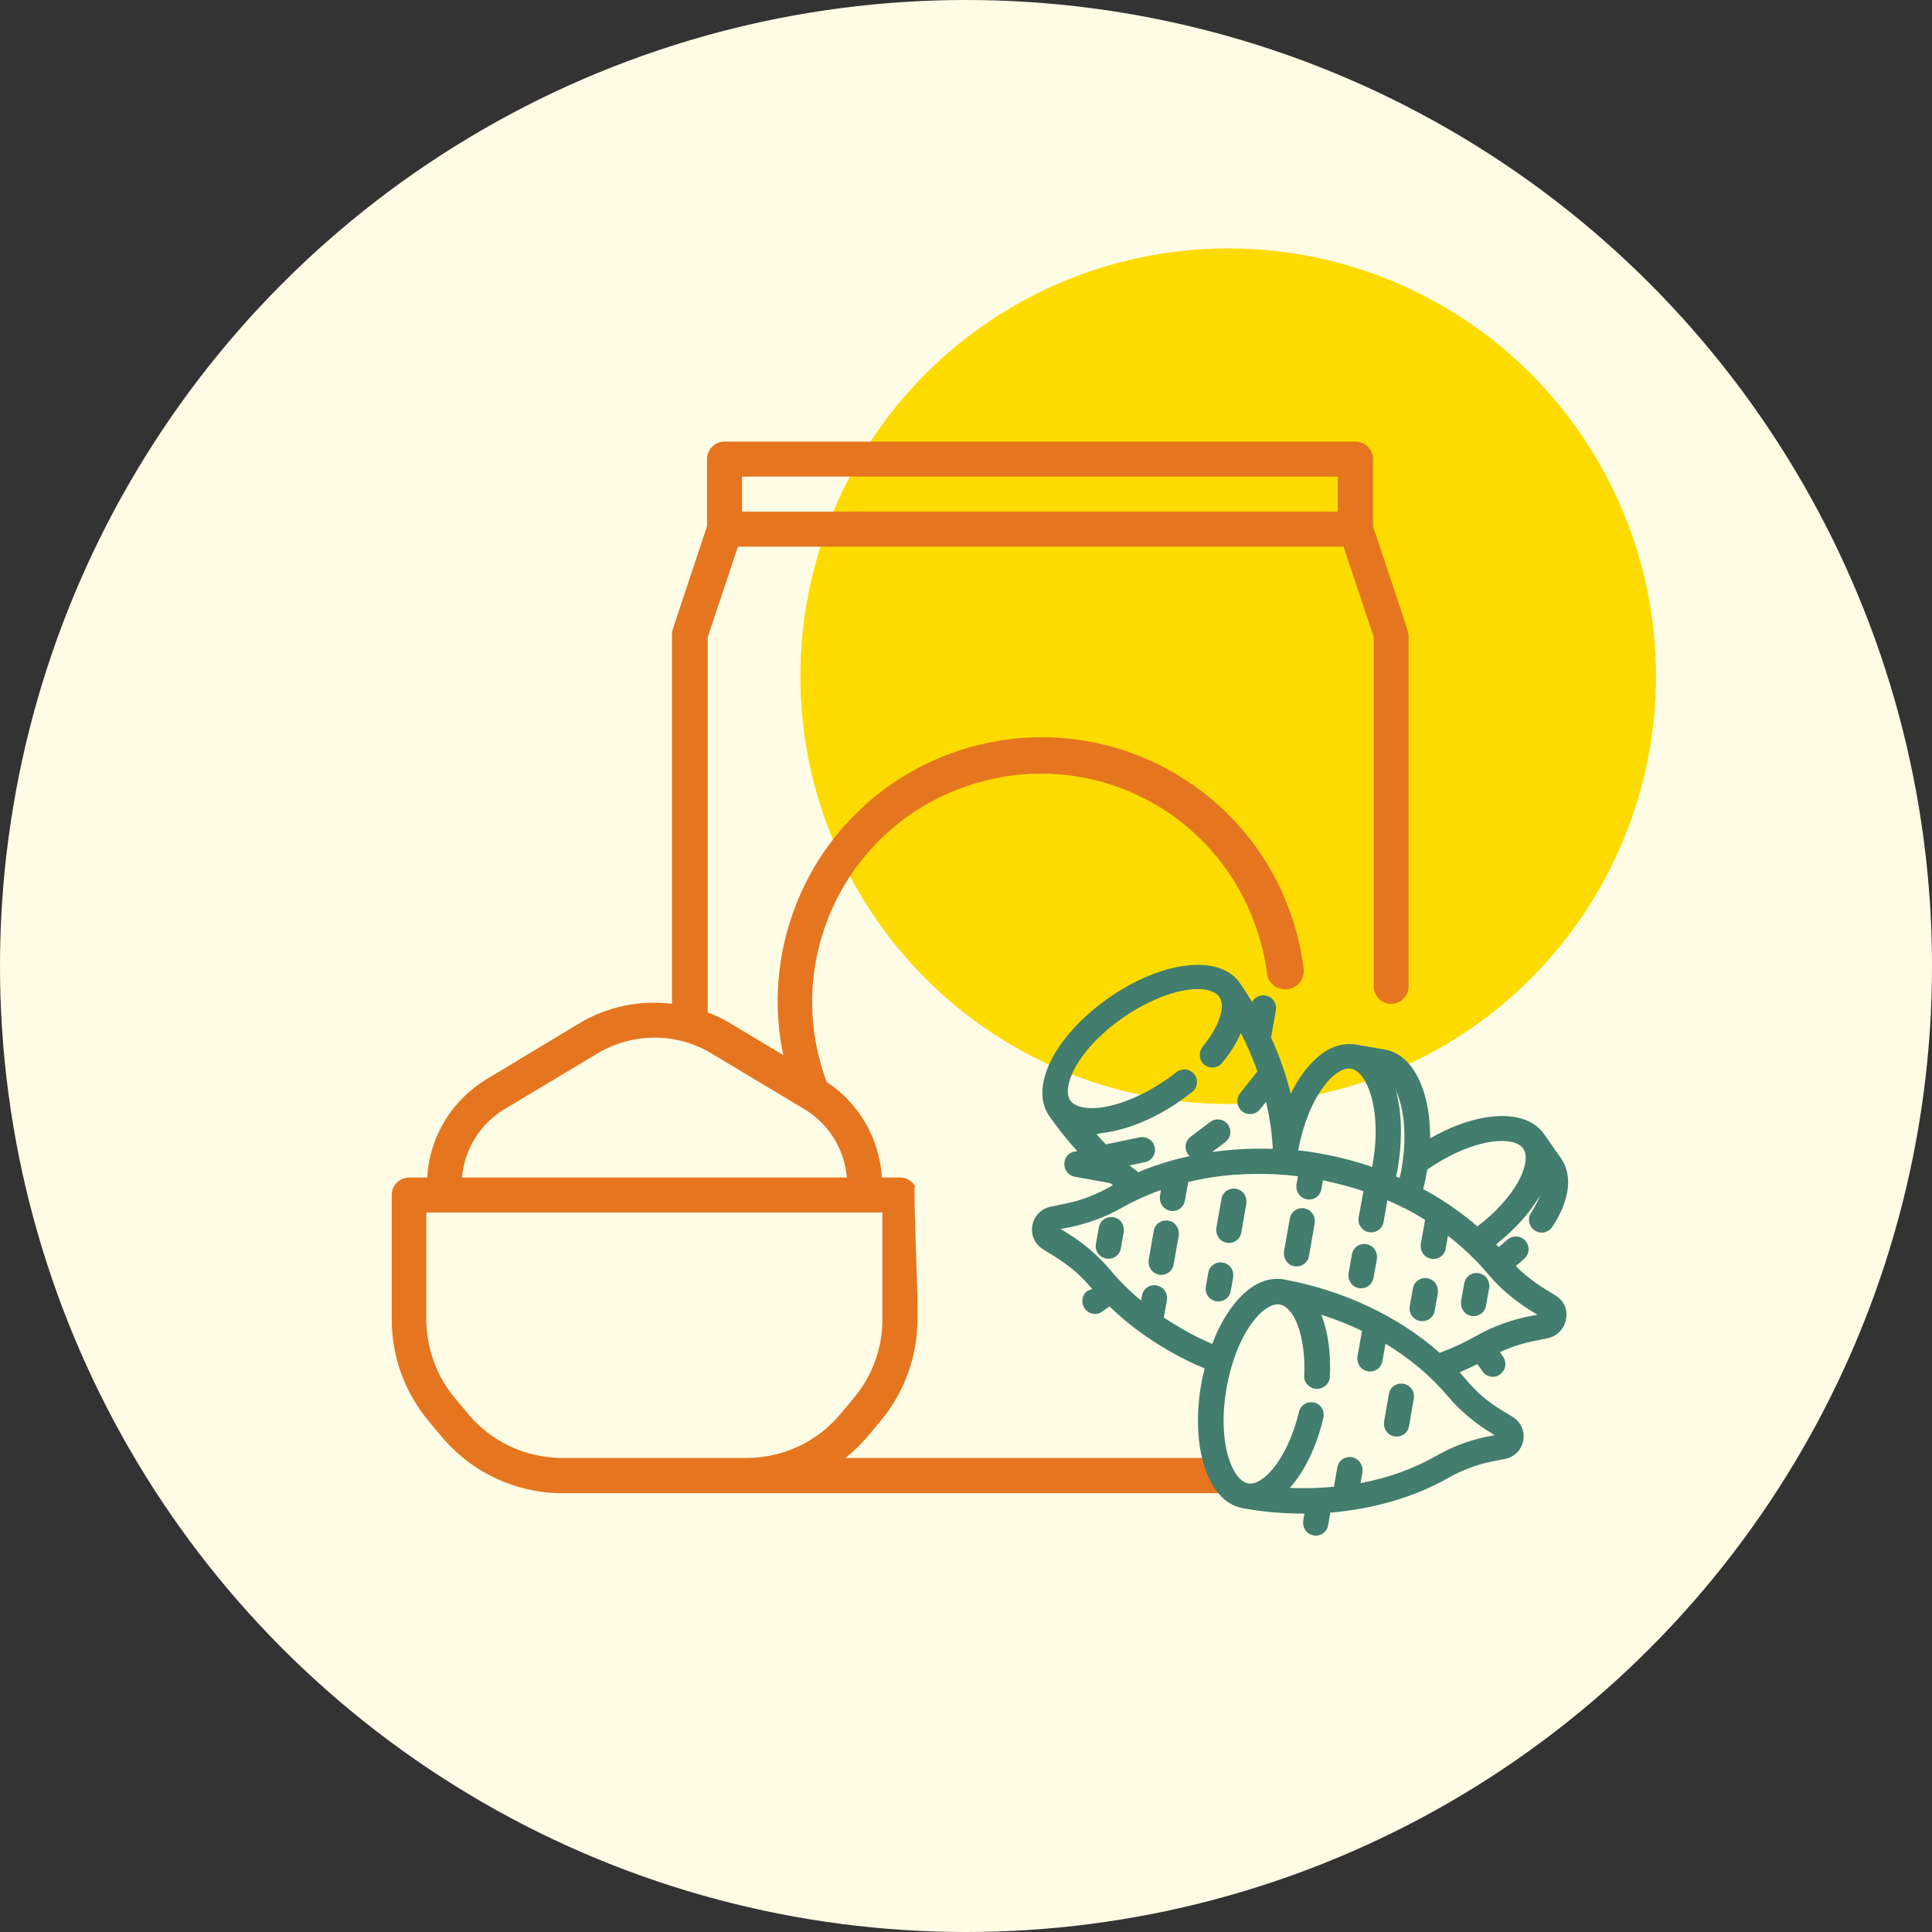
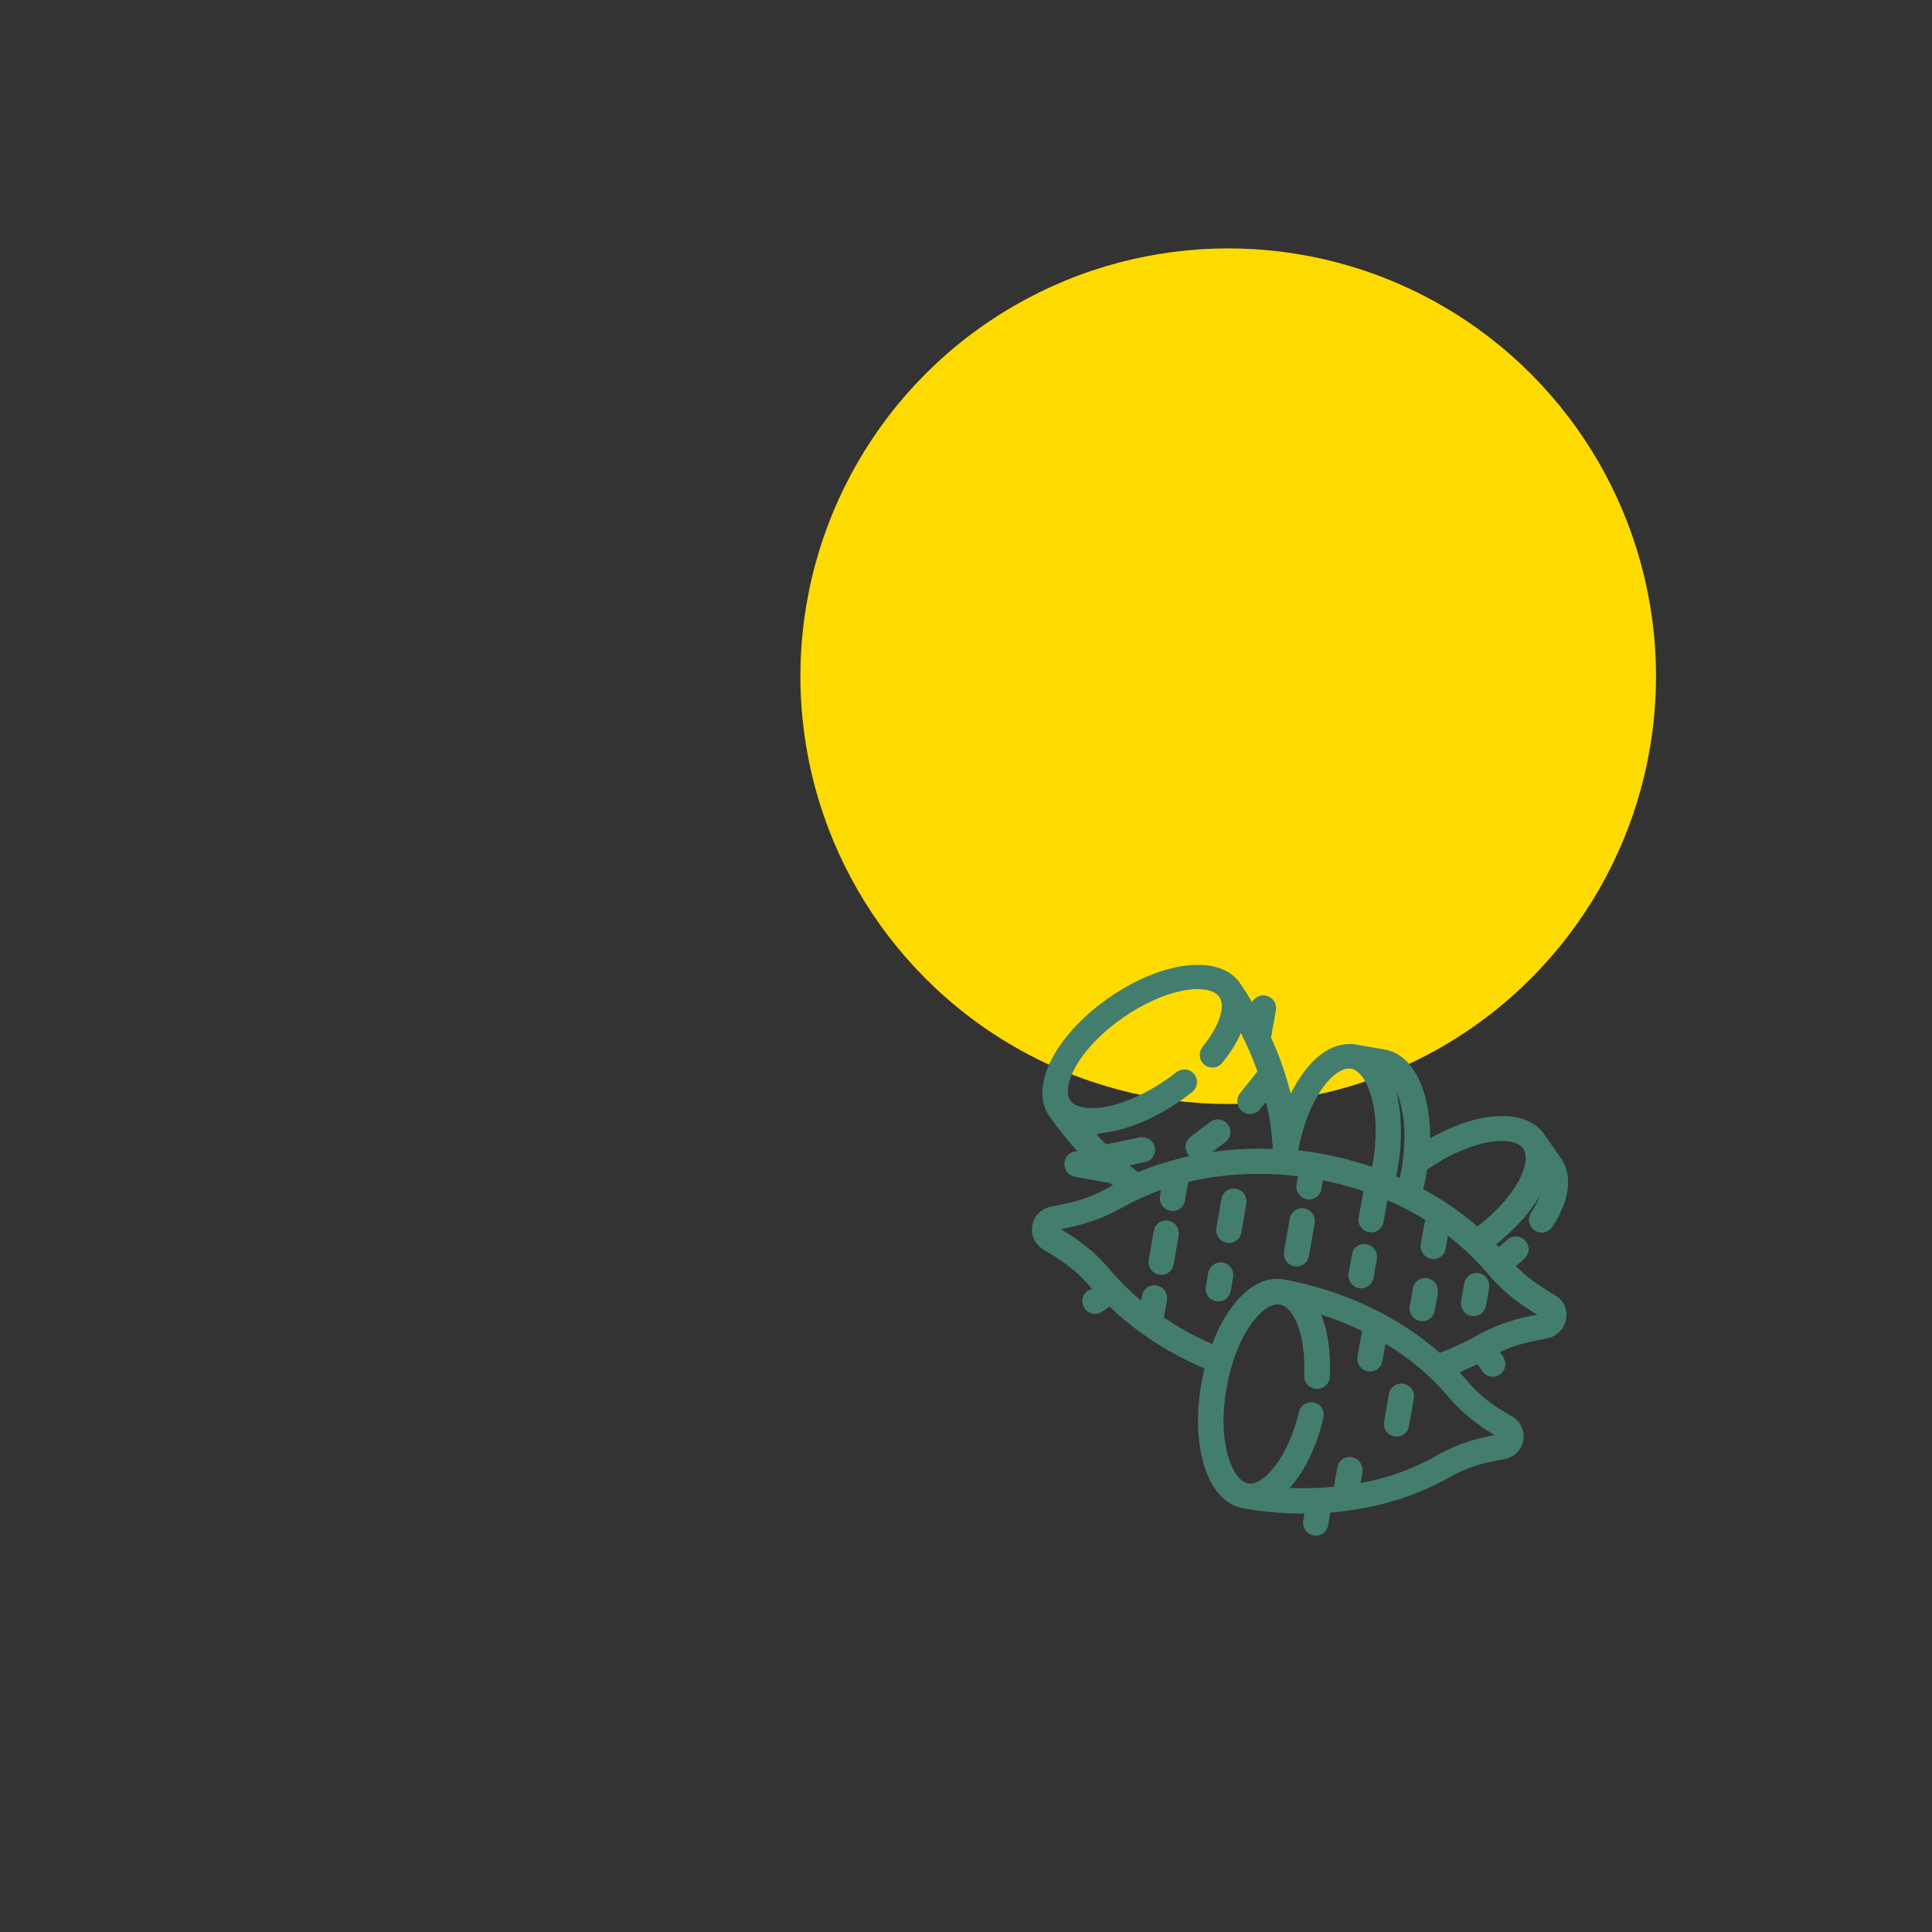
<svg xmlns="http://www.w3.org/2000/svg" width="70" height="70" viewBox="0 0 70 70" fill="none">
  <rect x="0" y="0" width="70" height="70" fill="#333333" stroke="none" />
-   <circle cx="35" cy="35" r="35" fill="#FFFCE6" />
  <circle cx="44.5" cy="24.5" r="15.5" fill="#FEDB00" />
-   <path d="M50.982 22.781L49.748 19.069V16.635C49.748 16.287 49.461 16 49.113 16H26.25C25.903 16 25.616 16.287 25.616 16.635V19.069L24.381 22.781C24.364 22.841 24.347 22.911 24.347 22.981V36.368C23.191 36.229 22.026 36.464 21.026 37.055L17.618 39.106C16.366 39.871 15.558 41.193 15.48 42.662H14.828C14.48 42.662 14.193 42.949 14.193 43.296V47.808C14.193 49.147 14.662 50.442 15.514 51.468L15.993 52.042C17.079 53.346 18.687 54.102 20.383 54.102H44.063C44.462 54.102 44.758 53.737 44.68 53.346V53.328C44.619 53.033 44.367 52.824 44.063 52.824H30.632C30.927 52.589 31.197 52.328 31.44 52.042L31.918 51.468C32.77 50.442 33.24 49.147 33.24 47.808V47.069C33.24 47.06 33.24 47.06 33.24 47.052C33.214 45.722 33.135 44.392 33.135 43.062C33.135 43.036 33.144 43.01 33.161 42.992C33.057 42.792 32.849 42.662 32.605 42.662H31.953C31.866 41.254 31.127 39.976 29.954 39.202C28.319 34.838 30.614 29.961 35.074 28.466C39.325 27.04 43.88 29.222 45.445 33.421C45.671 34.029 45.827 34.655 45.906 35.273C45.949 35.603 46.236 35.855 46.575 35.846C46.584 35.846 46.584 35.846 46.592 35.846C46.983 35.838 47.279 35.49 47.236 35.099C46.862 32.117 45.088 29.353 42.228 27.831C37.56 25.354 31.771 27.127 29.293 31.795C28.25 33.769 27.919 36.046 28.38 38.228L26.424 37.055C26.172 36.907 25.911 36.785 25.642 36.681V23.085L26.737 19.808H48.679L49.774 23.085V35.742C49.774 36.072 50.026 36.342 50.348 36.368H50.356C50.722 36.394 51.035 36.107 51.035 35.742V22.981C51.017 22.911 51 22.841 50.982 22.781ZM31.971 43.931V47.808C31.971 48.851 31.605 49.851 30.936 50.651L30.458 51.224C29.615 52.242 28.363 52.824 27.041 52.824H20.374C19.052 52.824 17.801 52.242 16.957 51.224L16.479 50.651C15.81 49.851 15.454 48.843 15.445 47.808V43.931H31.971ZM25.746 38.15L29.154 40.193C30.032 40.723 30.597 41.645 30.684 42.662H16.74C16.827 41.645 17.392 40.723 18.27 40.193L21.678 38.15C22.938 37.411 24.494 37.411 25.746 38.15ZM48.47 18.538H26.885V17.269H48.47V18.538Z" fill="#E5761F" />
  <path d="M46.896 45.877C46.922 45.886 46.949 45.886 46.974 45.886C47.201 45.886 47.392 45.729 47.427 45.503L47.635 44.321C47.653 44.199 47.627 44.078 47.557 43.973C47.487 43.869 47.383 43.808 47.261 43.782C47.235 43.773 47.209 43.773 47.183 43.773C46.957 43.773 46.766 43.93 46.731 44.156L46.523 45.338C46.505 45.46 46.531 45.582 46.601 45.686C46.67 45.79 46.775 45.86 46.896 45.877Z" fill="#427D6D" />
  <path d="M49.235 46.67C49.261 46.678 49.287 46.678 49.313 46.678C49.539 46.678 49.73 46.522 49.765 46.296L49.887 45.618C49.904 45.496 49.878 45.375 49.809 45.27C49.739 45.166 49.635 45.105 49.513 45.079C49.487 45.07 49.461 45.07 49.435 45.07C49.209 45.07 49.017 45.227 48.983 45.453L48.861 46.131C48.844 46.253 48.87 46.374 48.939 46.479C49.009 46.583 49.113 46.653 49.235 46.67Z" fill="#427D6D" />
  <path d="M51.452 47.861C51.478 47.869 51.504 47.869 51.53 47.869C51.756 47.869 51.947 47.713 51.982 47.487L52.095 46.852C52.112 46.731 52.086 46.609 52.017 46.505C51.947 46.4 51.843 46.34 51.721 46.313C51.695 46.305 51.669 46.305 51.643 46.305C51.417 46.305 51.226 46.461 51.191 46.687L51.078 47.322C51.035 47.583 51.2 47.817 51.452 47.861Z" fill="#427D6D" />
  <path d="M53.312 47.677C53.338 47.686 53.364 47.686 53.39 47.686C53.616 47.686 53.807 47.529 53.842 47.303L53.955 46.669C53.973 46.547 53.947 46.425 53.877 46.321C53.807 46.217 53.703 46.156 53.581 46.13C53.555 46.121 53.529 46.121 53.503 46.121C53.277 46.121 53.086 46.278 53.051 46.504L52.938 47.138C52.921 47.26 52.947 47.382 53.017 47.486C53.086 47.59 53.19 47.66 53.312 47.677Z" fill="#427D6D" />
  <path d="M50.522 52.041C50.548 52.05 50.574 52.05 50.6 52.05C50.826 52.05 51.017 51.894 51.052 51.668L51.226 50.668C51.269 50.416 51.104 50.181 50.852 50.138C50.826 50.129 50.8 50.129 50.774 50.129C50.548 50.129 50.356 50.285 50.322 50.511L50.148 51.511C50.13 51.633 50.157 51.755 50.226 51.859C50.296 51.955 50.4 52.024 50.522 52.041Z" fill="#427D6D" />
  <path d="M56.372 46.947L55.937 46.677C55.563 46.443 55.216 46.173 54.92 45.869C55.033 45.782 55.138 45.686 55.233 45.599C55.424 45.425 55.433 45.139 55.259 44.947C55.172 44.852 55.051 44.8 54.92 44.8C54.807 44.8 54.694 44.843 54.607 44.921C54.512 45.008 54.407 45.095 54.303 45.182C54.268 45.147 54.242 45.112 54.207 45.087C54.894 44.539 55.442 43.93 55.798 43.313C55.729 43.504 55.616 43.722 55.477 43.939C55.407 44.043 55.381 44.165 55.407 44.287C55.433 44.408 55.503 44.513 55.607 44.582C55.685 44.634 55.772 44.66 55.859 44.66C56.016 44.66 56.155 44.582 56.242 44.452C56.876 43.496 56.989 42.592 56.563 41.974L55.955 41.105C55.65 40.662 55.12 40.436 54.425 40.436C54.251 40.436 54.06 40.453 53.868 40.479C53.216 40.583 52.512 40.844 51.817 41.244C51.817 40.67 51.756 40.123 51.617 39.662C51.347 38.723 50.834 38.141 50.174 38.028L49.131 37.845C49.052 37.828 48.965 37.828 48.887 37.828C48.296 37.828 47.714 38.193 47.209 38.888C47.053 39.106 46.897 39.358 46.766 39.627C46.592 38.94 46.358 38.254 46.053 37.593L46.227 36.602C46.271 36.35 46.105 36.115 45.853 36.072C45.827 36.063 45.801 36.063 45.775 36.063C45.601 36.063 45.445 36.159 45.367 36.306C45.227 36.072 45.08 35.846 44.932 35.628C44.628 35.185 44.097 34.959 43.402 34.959C43.228 34.959 43.037 34.976 42.846 35.002C42.002 35.133 41.046 35.541 40.168 36.159C39.29 36.767 38.577 37.523 38.16 38.271C37.691 39.123 37.638 39.897 38.021 40.444C38.334 40.888 38.673 41.314 39.038 41.714C39.029 41.714 39.029 41.714 39.02 41.714C38.794 41.714 38.603 41.87 38.569 42.096C38.551 42.218 38.577 42.339 38.647 42.444C38.716 42.548 38.821 42.609 38.942 42.635L40.237 42.87C40.264 42.896 40.298 42.922 40.325 42.939C40.281 42.965 40.229 42.991 40.185 43.017C39.69 43.296 39.151 43.504 38.569 43.617L38.064 43.722C37.725 43.791 37.464 44.061 37.404 44.4C37.343 44.739 37.49 45.078 37.786 45.26L38.221 45.53C38.725 45.843 39.168 46.217 39.533 46.66C39.551 46.677 39.559 46.695 39.577 46.703L39.412 46.764C39.307 46.834 39.246 46.938 39.22 47.06C39.203 47.181 39.229 47.303 39.299 47.407C39.368 47.512 39.472 47.573 39.594 47.599C39.62 47.608 39.646 47.608 39.672 47.608C39.768 47.608 39.855 47.581 39.933 47.52L40.203 47.338C40.846 47.964 41.602 48.52 42.437 48.99C42.819 49.207 43.228 49.407 43.645 49.581C43.602 49.755 43.567 49.928 43.532 50.102C43.341 51.154 43.367 52.189 43.602 53.015C43.871 53.953 44.384 54.536 45.045 54.649C45.766 54.779 46.497 54.84 47.227 54.84C47.236 54.84 47.253 54.84 47.262 54.84L47.218 55.092C47.201 55.214 47.227 55.336 47.296 55.44C47.366 55.544 47.47 55.605 47.592 55.631C47.618 55.64 47.644 55.64 47.67 55.64C47.896 55.64 48.087 55.483 48.122 55.257L48.2 54.805C49.774 54.675 51.26 54.24 52.495 53.536C52.973 53.267 53.495 53.067 54.051 52.954L54.538 52.858C54.877 52.789 55.129 52.528 55.19 52.189C55.251 51.85 55.103 51.519 54.807 51.337L54.381 51.076C53.894 50.781 53.468 50.415 53.121 49.989C53.042 49.903 52.964 49.807 52.886 49.72C53.103 49.624 53.321 49.529 53.529 49.424L53.712 49.685C53.781 49.789 53.886 49.85 54.007 49.876C54.033 49.885 54.06 49.885 54.086 49.885C54.181 49.885 54.268 49.859 54.346 49.798C54.451 49.729 54.512 49.624 54.538 49.503C54.555 49.381 54.529 49.259 54.459 49.155L54.346 48.99C54.729 48.807 55.146 48.677 55.572 48.59L56.076 48.486C56.415 48.416 56.676 48.146 56.737 47.807C56.815 47.468 56.667 47.129 56.372 46.947ZM51.712 42.374C52.477 41.844 53.295 41.487 53.999 41.374C54.147 41.348 54.286 41.34 54.416 41.34C54.79 41.34 55.068 41.435 55.19 41.618C55.355 41.861 55.285 42.313 55.007 42.818C54.694 43.374 54.173 43.948 53.529 44.434C52.982 43.965 52.373 43.53 51.712 43.165C51.669 43.139 51.617 43.113 51.565 43.087C51.608 42.904 51.652 42.722 51.678 42.548C51.695 42.496 51.704 42.435 51.712 42.374ZM48.983 52.797C48.957 52.789 48.931 52.789 48.905 52.789C48.679 52.789 48.487 52.945 48.453 53.171L48.331 53.867C47.974 53.901 47.609 53.919 47.244 53.919C47.079 53.919 46.905 53.919 46.731 53.91C47.262 53.319 47.705 52.415 47.948 51.372C47.974 51.25 47.957 51.128 47.896 51.024C47.835 50.92 47.731 50.841 47.609 50.815C47.575 50.806 47.54 50.806 47.505 50.806C47.288 50.806 47.105 50.954 47.062 51.163C46.679 52.763 45.845 53.754 45.297 53.754C45.271 53.754 45.245 53.754 45.219 53.745C44.932 53.693 44.662 53.328 44.497 52.763C44.297 52.067 44.28 51.18 44.445 50.268C44.61 49.346 44.932 48.52 45.358 47.938C45.671 47.503 46.019 47.26 46.297 47.26C46.323 47.26 46.349 47.26 46.375 47.268C46.627 47.312 46.862 47.59 47.027 48.033C47.201 48.52 47.288 49.163 47.253 49.842C47.244 49.963 47.288 50.085 47.375 50.172C47.462 50.259 47.575 50.32 47.696 50.32C47.705 50.32 47.714 50.32 47.722 50.32C47.966 50.32 48.174 50.129 48.183 49.885C48.227 49.025 48.114 48.242 47.87 47.634C48.383 47.799 48.879 47.99 49.348 48.225L49.183 49.146C49.165 49.268 49.191 49.39 49.261 49.494C49.331 49.598 49.435 49.659 49.557 49.685C49.583 49.694 49.609 49.694 49.635 49.694C49.861 49.694 50.052 49.537 50.087 49.311L50.2 48.685C51.087 49.224 51.843 49.859 52.451 50.581C52.869 51.076 53.364 51.502 53.929 51.858L54.155 51.998L53.894 52.05C53.242 52.18 52.625 52.415 52.06 52.736C51.243 53.206 50.313 53.545 49.296 53.736L49.365 53.345C49.4 53.084 49.226 52.841 48.983 52.797ZM44.61 47.39C44.341 47.755 44.106 48.199 43.923 48.694C43.567 48.538 43.219 48.373 42.889 48.181C42.645 48.042 42.402 47.894 42.167 47.738L42.28 47.112C42.298 46.99 42.272 46.869 42.202 46.764C42.133 46.66 42.028 46.599 41.907 46.573C41.88 46.564 41.855 46.564 41.828 46.564C41.602 46.564 41.411 46.721 41.376 46.947L41.342 47.121C40.933 46.782 40.559 46.408 40.229 46.017C39.803 45.504 39.281 45.06 38.699 44.695L38.429 44.53L38.742 44.469C39.42 44.33 40.055 44.096 40.637 43.765C41.081 43.513 41.559 43.296 42.063 43.113L42.028 43.331C42.011 43.452 42.037 43.574 42.107 43.678C42.176 43.782 42.28 43.843 42.402 43.869C42.428 43.878 42.454 43.878 42.48 43.878C42.706 43.878 42.898 43.722 42.932 43.496L43.054 42.826C43.324 42.757 43.602 42.705 43.88 42.661C44.445 42.574 45.027 42.531 45.61 42.531C46.079 42.531 46.549 42.557 47.027 42.618L46.975 42.913C46.957 43.035 46.983 43.157 47.053 43.261C47.123 43.365 47.227 43.426 47.349 43.452C47.375 43.461 47.401 43.461 47.427 43.461C47.653 43.461 47.844 43.304 47.879 43.078L47.931 42.765C48.435 42.87 48.931 43 49.4 43.157L49.226 44.113C49.183 44.365 49.348 44.6 49.6 44.643C49.626 44.652 49.652 44.652 49.678 44.652C49.904 44.652 50.096 44.495 50.13 44.269L50.269 43.487C50.608 43.635 50.947 43.8 51.26 43.974C51.382 44.043 51.513 44.121 51.634 44.2L51.478 45.069C51.46 45.191 51.486 45.312 51.556 45.417C51.626 45.521 51.73 45.582 51.852 45.608C51.878 45.617 51.904 45.617 51.93 45.617C52.156 45.617 52.347 45.46 52.382 45.234L52.46 44.773C52.999 45.191 53.486 45.651 53.903 46.147C54.329 46.66 54.851 47.103 55.433 47.468L55.703 47.634L55.39 47.694C54.712 47.834 54.077 48.068 53.495 48.398C53.077 48.633 52.634 48.842 52.164 49.016C50.661 47.686 48.661 46.747 46.514 46.356C46.436 46.338 46.349 46.338 46.271 46.338C45.697 46.33 45.114 46.695 44.61 47.39ZM40.107 41.027C40.95 40.896 41.907 40.488 42.785 39.871C42.924 39.775 43.054 39.671 43.193 39.566C43.393 39.41 43.428 39.114 43.271 38.923C43.184 38.81 43.054 38.749 42.915 38.749C42.811 38.749 42.706 38.784 42.628 38.845C42.506 38.94 42.385 39.036 42.263 39.114C41.498 39.645 40.681 40.001 39.977 40.114C39.829 40.14 39.69 40.149 39.559 40.149C39.186 40.149 38.907 40.053 38.777 39.871C38.612 39.627 38.681 39.175 38.96 38.671C39.307 38.045 39.925 37.402 40.69 36.871C41.455 36.341 42.272 35.985 42.976 35.872C43.124 35.846 43.263 35.837 43.393 35.837C43.767 35.837 44.045 35.933 44.175 36.115C44.419 36.463 44.175 37.184 43.576 37.923C43.498 38.019 43.463 38.141 43.471 38.262C43.48 38.384 43.541 38.497 43.636 38.575C43.715 38.645 43.819 38.68 43.923 38.68C44.062 38.68 44.193 38.619 44.28 38.514C44.575 38.149 44.81 37.784 44.958 37.428C45.193 37.88 45.393 38.349 45.558 38.819L44.932 39.61C44.854 39.705 44.819 39.818 44.836 39.949C44.845 40.071 44.906 40.184 45.001 40.262C45.062 40.314 45.132 40.349 45.21 40.357C45.236 40.366 45.262 40.366 45.288 40.366C45.427 40.366 45.558 40.305 45.645 40.201L45.871 39.923C46.001 40.47 46.079 41.018 46.114 41.557V41.574C46.114 41.592 46.105 41.609 46.105 41.627C45.931 41.618 45.758 41.618 45.593 41.618C45.027 41.618 44.471 41.661 43.915 41.74L44.393 41.383C44.489 41.305 44.558 41.201 44.575 41.079C44.593 40.957 44.558 40.836 44.489 40.74C44.401 40.627 44.263 40.557 44.123 40.557C44.019 40.557 43.923 40.592 43.845 40.653L43.141 41.183C43.045 41.261 42.976 41.366 42.959 41.487C42.941 41.609 42.976 41.731 43.045 41.827C43.063 41.853 43.08 41.87 43.106 41.887C42.454 42.026 41.828 42.226 41.237 42.47C41.133 42.392 41.029 42.305 40.924 42.226L41.489 42.105C41.611 42.079 41.715 42.009 41.776 41.905C41.846 41.8 41.863 41.679 41.837 41.557C41.794 41.348 41.602 41.201 41.385 41.201C41.35 41.201 41.316 41.201 41.289 41.209L40.072 41.461C39.951 41.34 39.838 41.227 39.725 41.096C39.855 41.062 39.977 41.044 40.107 41.027ZM49.73 42.2C49.722 42.226 49.722 42.252 49.713 42.279C49.105 42.07 48.479 41.913 47.835 41.792C47.575 41.748 47.305 41.705 47.036 41.679C47.201 40.775 47.522 39.966 47.94 39.392C48.253 38.958 48.6 38.714 48.879 38.714C48.905 38.714 48.931 38.714 48.957 38.723C49.244 38.775 49.513 39.14 49.678 39.705C49.878 40.392 49.896 41.279 49.73 42.2ZM50.774 42.392C50.756 42.487 50.739 42.574 50.713 42.678C50.669 42.661 50.626 42.644 50.582 42.626C50.6 42.539 50.617 42.461 50.635 42.374C50.817 41.34 50.8 40.323 50.574 39.505C50.626 39.627 50.678 39.758 50.721 39.905C50.921 40.583 50.939 41.47 50.774 42.392Z" fill="#427D6D" />
  <path d="M44.784 43.071C44.758 43.062 44.732 43.062 44.706 43.062C44.48 43.062 44.289 43.219 44.254 43.445L44.071 44.488C44.054 44.61 44.08 44.732 44.15 44.836C44.219 44.94 44.323 45.001 44.445 45.027C44.471 45.036 44.497 45.036 44.523 45.036C44.749 45.036 44.941 44.879 44.975 44.653L45.158 43.61C45.175 43.489 45.149 43.367 45.08 43.262C45.01 43.158 44.906 43.097 44.784 43.071Z" fill="#427D6D" />
  <path d="M42.332 44.227C42.306 44.219 42.28 44.219 42.254 44.219C42.028 44.219 41.837 44.375 41.802 44.601L41.62 45.644C41.602 45.766 41.628 45.888 41.698 45.992C41.767 46.096 41.872 46.157 41.993 46.183C42.019 46.192 42.045 46.192 42.072 46.192C42.297 46.192 42.489 46.036 42.524 45.81L42.706 44.766C42.724 44.645 42.697 44.523 42.628 44.419C42.558 44.314 42.454 44.245 42.332 44.227Z" fill="#427D6D" />
-   <path d="M40.342 44.104C40.316 44.096 40.29 44.096 40.264 44.096C40.038 44.096 39.846 44.252 39.812 44.478L39.707 45.069C39.664 45.321 39.829 45.556 40.081 45.6C40.107 45.608 40.133 45.608 40.159 45.608C40.385 45.608 40.577 45.452 40.611 45.226L40.716 44.635C40.733 44.513 40.707 44.391 40.637 44.287C40.568 44.191 40.464 44.122 40.342 44.104Z" fill="#427D6D" />
  <path d="M44.306 45.747C44.28 45.738 44.254 45.738 44.228 45.738C44.002 45.738 43.811 45.895 43.776 46.121L43.689 46.616C43.645 46.868 43.811 47.103 44.063 47.147C44.089 47.155 44.115 47.155 44.141 47.155C44.367 47.155 44.558 46.999 44.593 46.773L44.68 46.277C44.697 46.156 44.671 46.034 44.602 45.929C44.532 45.834 44.428 45.764 44.306 45.747Z" fill="#427D6D" />
</svg>